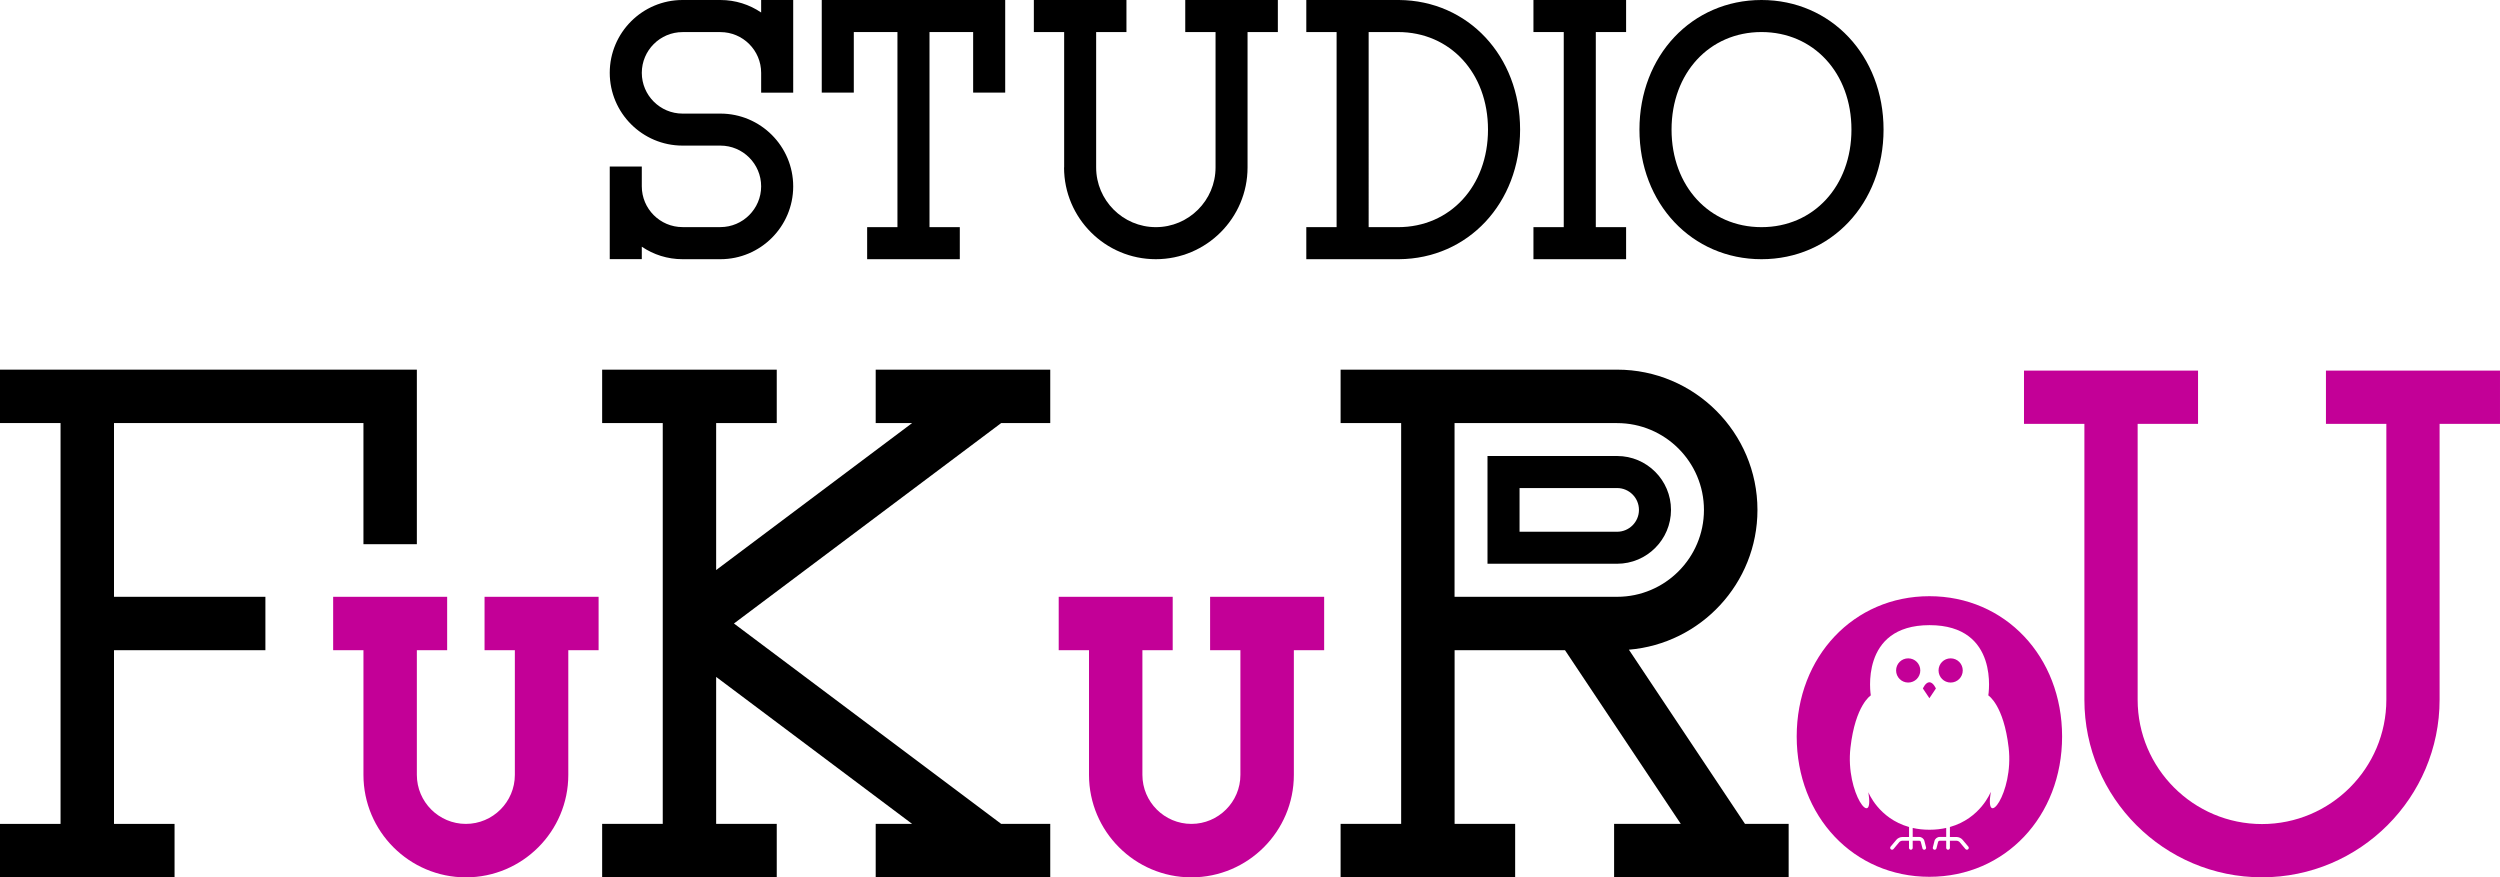
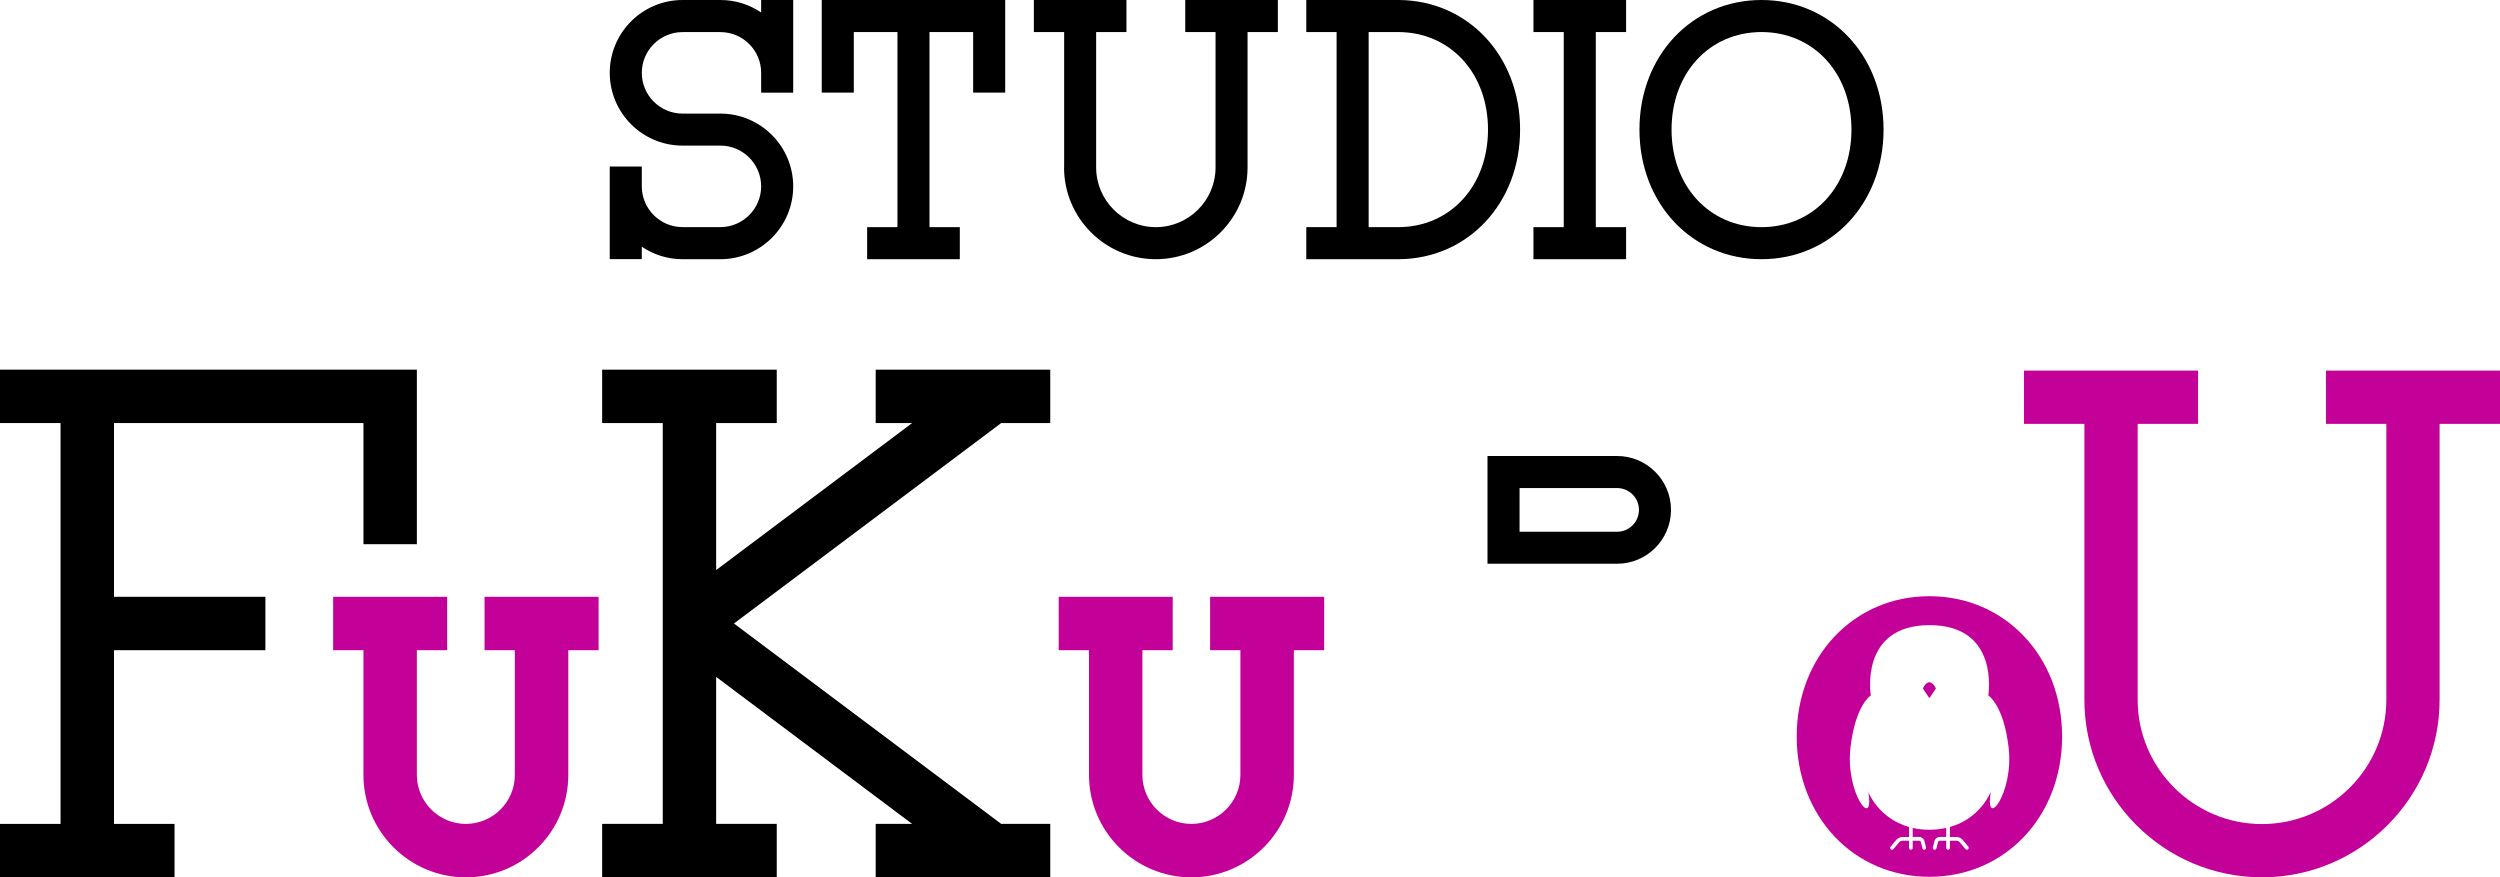
<svg xmlns="http://www.w3.org/2000/svg" id="_レイヤー_1" viewBox="0 0 500 175.47">
  <defs>
    <style>.cls-1{fill:#c30097;}</style>
  </defs>
  <g>
    <polygon points="325.22 51.84 325.22 45.43 319.16 45.43 319.16 6.41 325.22 6.41 325.22 0 306.69 0 306.69 6.41 312.75 6.41 312.75 45.43 306.69 45.43 306.69 51.84 325.22 51.84" />
    <path d="M352.3,0c-13.91,0-24.41,11.14-24.41,25.92s10.49,25.92,24.41,25.92,24.41-11.14,24.41-25.92S366.21,0,352.3,0Zm0,45.43c-10.43,0-17.99-8.2-17.99-19.51s7.57-19.51,17.99-19.51,17.99,8.2,17.99,19.51-7.57,19.51-17.99,19.51Z" />
    <path d="M279.61,51.84h.18c13.82-.1,24.23-11.21,24.23-25.92S293.61,.1,279.79,0h0s-.18,0-.18,0h-18.35V6.41h6.06V45.43h-6.06v6.41h18.35Zm-5.88-45.43h5.88c10.43,0,17.99,8.2,17.99,19.51s-7.57,19.51-17.99,19.51h-5.88V6.41Z" />
    <polygon points="170.76 6.41 179.49 6.41 179.49 45.43 173.43 45.43 173.43 51.84 179.49 51.84 185.9 51.84 191.96 51.84 191.96 45.43 185.9 45.43 185.9 6.41 194.63 6.41 194.63 18.52 201.04 18.52 201.04 0 164.35 0 164.35 18.52 170.76 18.52 170.76 6.41" />
    <path d="M212.81,33.49c0,10.12,8.23,18.35,18.35,18.35s18.35-8.23,18.35-18.35V6.41h6.06V0h-18.52V6.41h6.06v27.08c0,6.58-5.36,11.94-11.94,11.94s-11.94-5.36-11.94-11.94V6.41h6.06V0h-18.52V6.41h6.06v27.08Z" />
    <path d="M128.36,49.34c2.33,1.58,5.13,2.5,8.15,2.5h7.57c8.03,0,14.56-6.53,14.56-14.56s-6.53-14.56-14.56-14.56h-7.57c-4.49,0-8.15-3.66-8.15-8.15s3.66-8.15,8.15-8.15h7.57c4.5,0,8.15,3.66,8.15,8.15v3.96h6.41V0h-6.41V2.5c-2.33-1.58-5.13-2.5-8.15-2.5h-7.57c-8.03,0-14.56,6.53-14.56,14.56s6.53,14.56,14.56,14.56h7.57c4.5,0,8.15,3.66,8.15,8.15s-3.66,8.15-8.15,8.15h-7.57c-4.5,0-8.15-3.66-8.15-8.15v-3.96h-6.41v18.52h6.41v-2.5Z" />
  </g>
  <polygon points="22.8 84.61 72.69 84.61 72.69 108.84 83.37 108.84 83.37 73.93 0 73.93 0 84.61 12.11 84.61 12.11 164.78 0 164.78 0 175.47 34.91 175.47 34.91 164.78 22.8 164.78 22.8 130.04 53.08 130.04 53.08 119.36 22.8 119.36 22.8 84.61" />
  <polygon points="175.14 84.61 182.43 84.61 143.23 114.01 143.23 84.61 155.35 84.61 155.35 73.93 120.43 73.93 120.43 84.61 132.55 84.61 132.55 164.78 120.43 164.78 120.43 175.47 155.35 175.47 155.35 164.78 143.23 164.78 143.23 135.38 182.43 164.78 175.14 164.78 175.14 175.47 210.05 175.47 210.05 164.78 200.24 164.78 146.79 124.7 200.24 84.61 210.05 84.61 210.05 73.93 175.14 73.93 175.14 84.61" />
  <path class="cls-1" d="M242.02,119.36v10.68h6.06v24.94c0,5.4-4.4,9.8-9.8,9.8s-9.8-4.4-9.8-9.8v-24.94h6.06v-10.68h-22.8v10.68h6.06v24.94c0,11.3,9.19,20.49,20.48,20.49s20.49-9.19,20.49-20.49v-24.94h6.06v-10.68h-22.8Z" />
  <path class="cls-1" d="M96.91,119.36v10.68h6.06v24.94c0,5.4-4.4,9.8-9.8,9.8s-9.8-4.4-9.8-9.8v-24.94h6.06v-10.68h-22.8v10.68h6.06v24.94c0,11.3,9.19,20.49,20.49,20.49s20.48-9.19,20.48-20.49v-24.94h6.06v-10.68h-22.8Z" />
-   <path d="M325.77,129.94c14.38-1.19,25.72-13.27,25.72-27.95,0-15.47-12.59-28.06-28.06-28.06h-55.31v10.68h12.11v80.17h-12.11v10.68h34.91v-10.68h-12.11v-34.74h22.08l23.16,34.74h-13.34v10.68h34.91v-10.68h-8.73l-23.23-34.85Zm-34.86-45.32h32.51c9.58,0,17.37,7.79,17.37,17.37s-7.79,17.37-17.37,17.37h-32.51v-34.74Z" />
  <path d="M334.2,101.98c0-5.94-4.83-10.78-10.78-10.78h-25.92v21.55h25.92c5.94,0,10.78-4.83,10.78-10.78Zm-30.29-4.37h19.51c2.41,0,4.37,1.96,4.37,4.37s-1.96,4.37-4.37,4.37h-19.51v-8.73Z" />
  <g>
    <path class="cls-1" d="M385.88,119.24c-15.13,0-26.54,12.06-26.54,28.06s11.41,28.06,26.54,28.06,26.54-12.06,26.54-28.06-11.41-28.06-26.54-28.06Zm12.24,39.2s-2.02,5.24-8.14,6.96v2h1.36c.4,0,.9,.23,1.16,.54l1.17,1.39c.13,.16,.11,.4-.05,.53-.16,.13-.39,.11-.53-.05l-1.17-1.39c-.12-.14-.4-.27-.58-.27h-1.36v1.43c0,.21-.17,.37-.37,.37s-.37-.17-.37-.37v-1.43h-1.32c-.12,0-.27,.12-.3,.23l-.33,1.29c-.04,.17-.2,.28-.36,.28-.03,0-.06,0-.09-.01-.2-.05-.32-.25-.27-.46l.33-1.29c.11-.45,.56-.8,1.02-.8h1.32v-1.8c-1.01,.22-2.12,.36-3.35,.36s-2.34-.13-3.35-.36v1.8h1.32c.46,0,.91,.35,1.02,.8l.33,1.29c.05,.2-.07,.4-.27,.46-.03,0-.06,.01-.09,.01-.17,0-.32-.11-.36-.28l-.33-1.29c-.03-.12-.18-.23-.3-.23h-1.32v1.43c0,.21-.17,.37-.37,.37s-.37-.17-.37-.37v-1.43h-1.36c-.18,0-.47,.14-.58,.27l-1.16,1.39c-.13,.16-.37,.18-.53,.05-.16-.13-.18-.37-.05-.53l1.17-1.39c.26-.31,.76-.54,1.16-.54h1.36v-2c-6.12-1.73-8.14-6.96-8.14-6.96,1.27,7.7-4.63,.28-3.58-8.9,.98-8.56,4.07-10.46,4.07-10.46,0,0-2.36-14.05,11.75-14.05s11.75,14.05,11.75,14.05c0,0,3.08,1.9,4.07,10.46,1.05,9.18-4.85,16.59-3.58,8.9Z" />
-     <path class="cls-1" d="M385.88,136.45c-.78,0-1.3,1.25-1.3,1.25l1.3,1.94,1.3-1.94s-.53-1.25-1.3-1.25Z" />
-     <path class="cls-1" d="M381.64,131.67c-1.34,0-2.42,1.08-2.42,2.42s1.08,2.42,2.42,2.42,2.42-1.08,2.42-2.42-1.08-2.42-2.42-2.42Z" />
-     <path class="cls-1" d="M390.13,131.67c-1.34,0-2.42,1.08-2.42,2.42s1.08,2.42,2.42,2.42,2.42-1.08,2.42-2.42-1.08-2.42-2.42-2.42Z" />
+     <path class="cls-1" d="M385.88,136.45c-.78,0-1.3,1.25-1.3,1.25l1.3,1.94,1.3-1.94s-.53-1.25-1.3-1.25" />
  </g>
  <path class="cls-1" d="M500,74.12h-34.81v10.65h12.08v55.17c0,13.71-11.16,24.87-24.87,24.87s-24.87-11.16-24.87-24.87v-55.17h12.08v-10.65h-34.81v10.65h12.08v55.17c0,19.59,15.94,35.52,35.52,35.52s35.52-15.94,35.52-35.52v-55.17h12.08v-10.65Z" />
</svg>